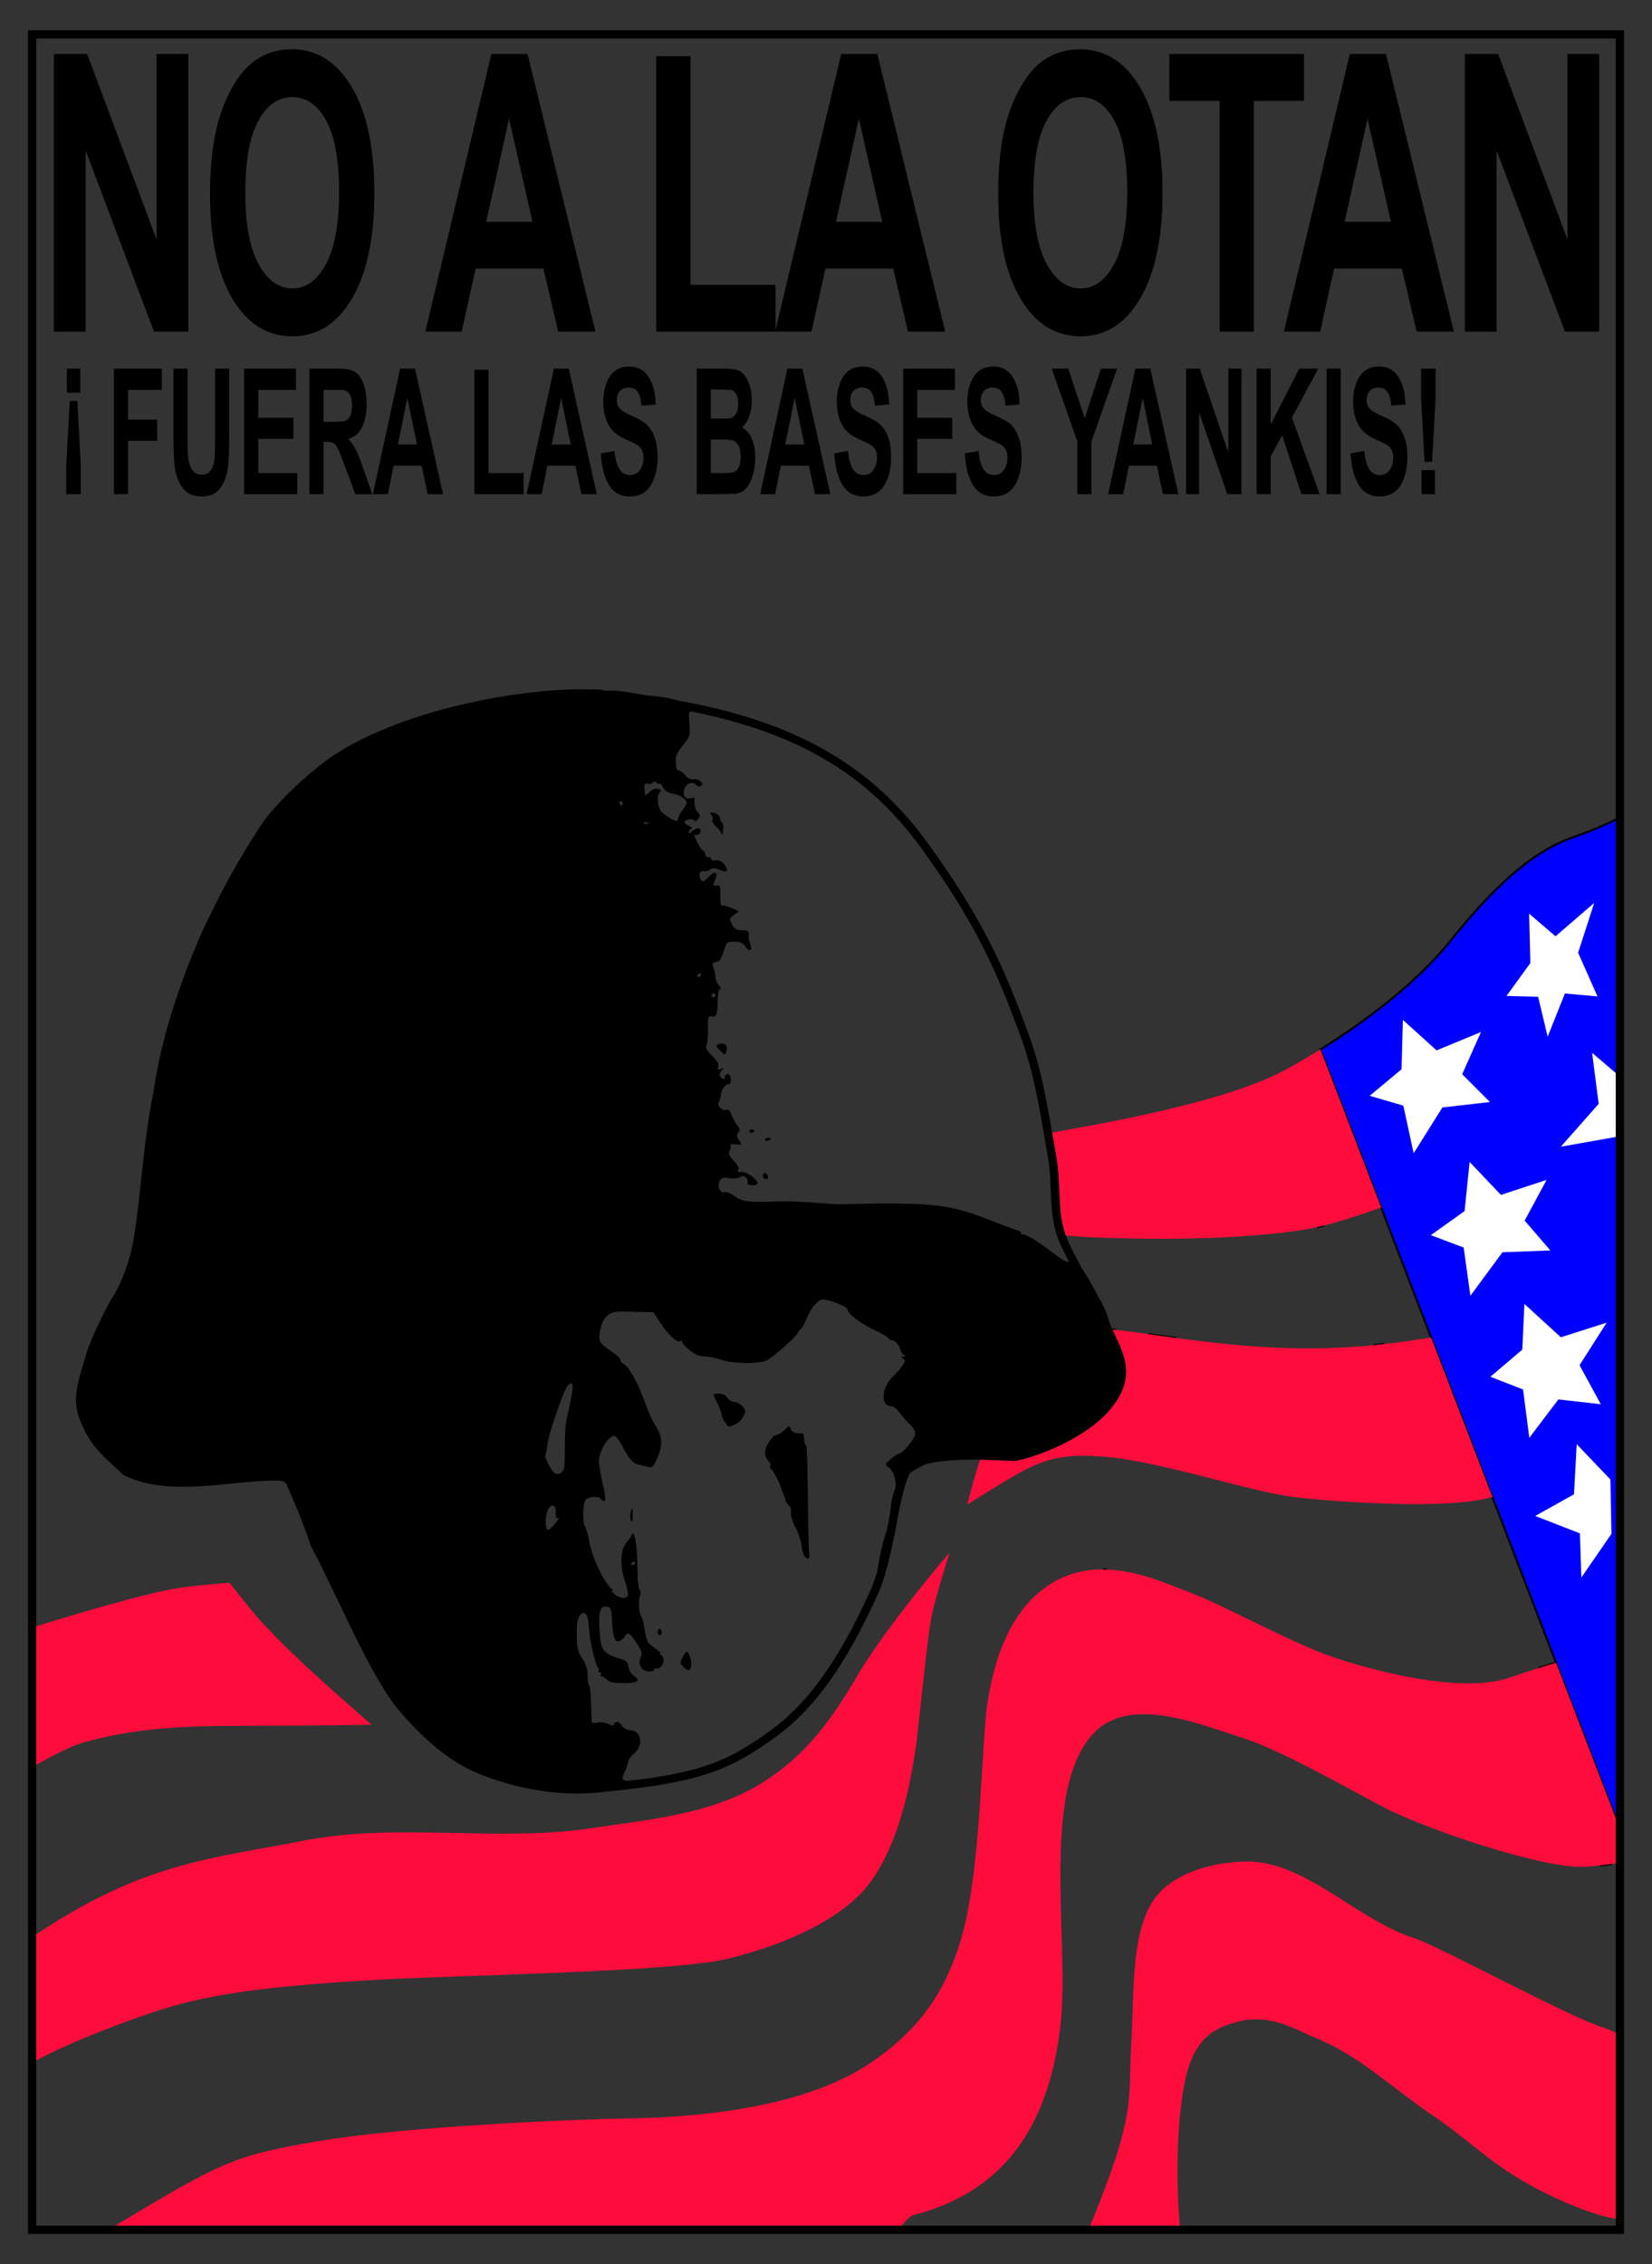
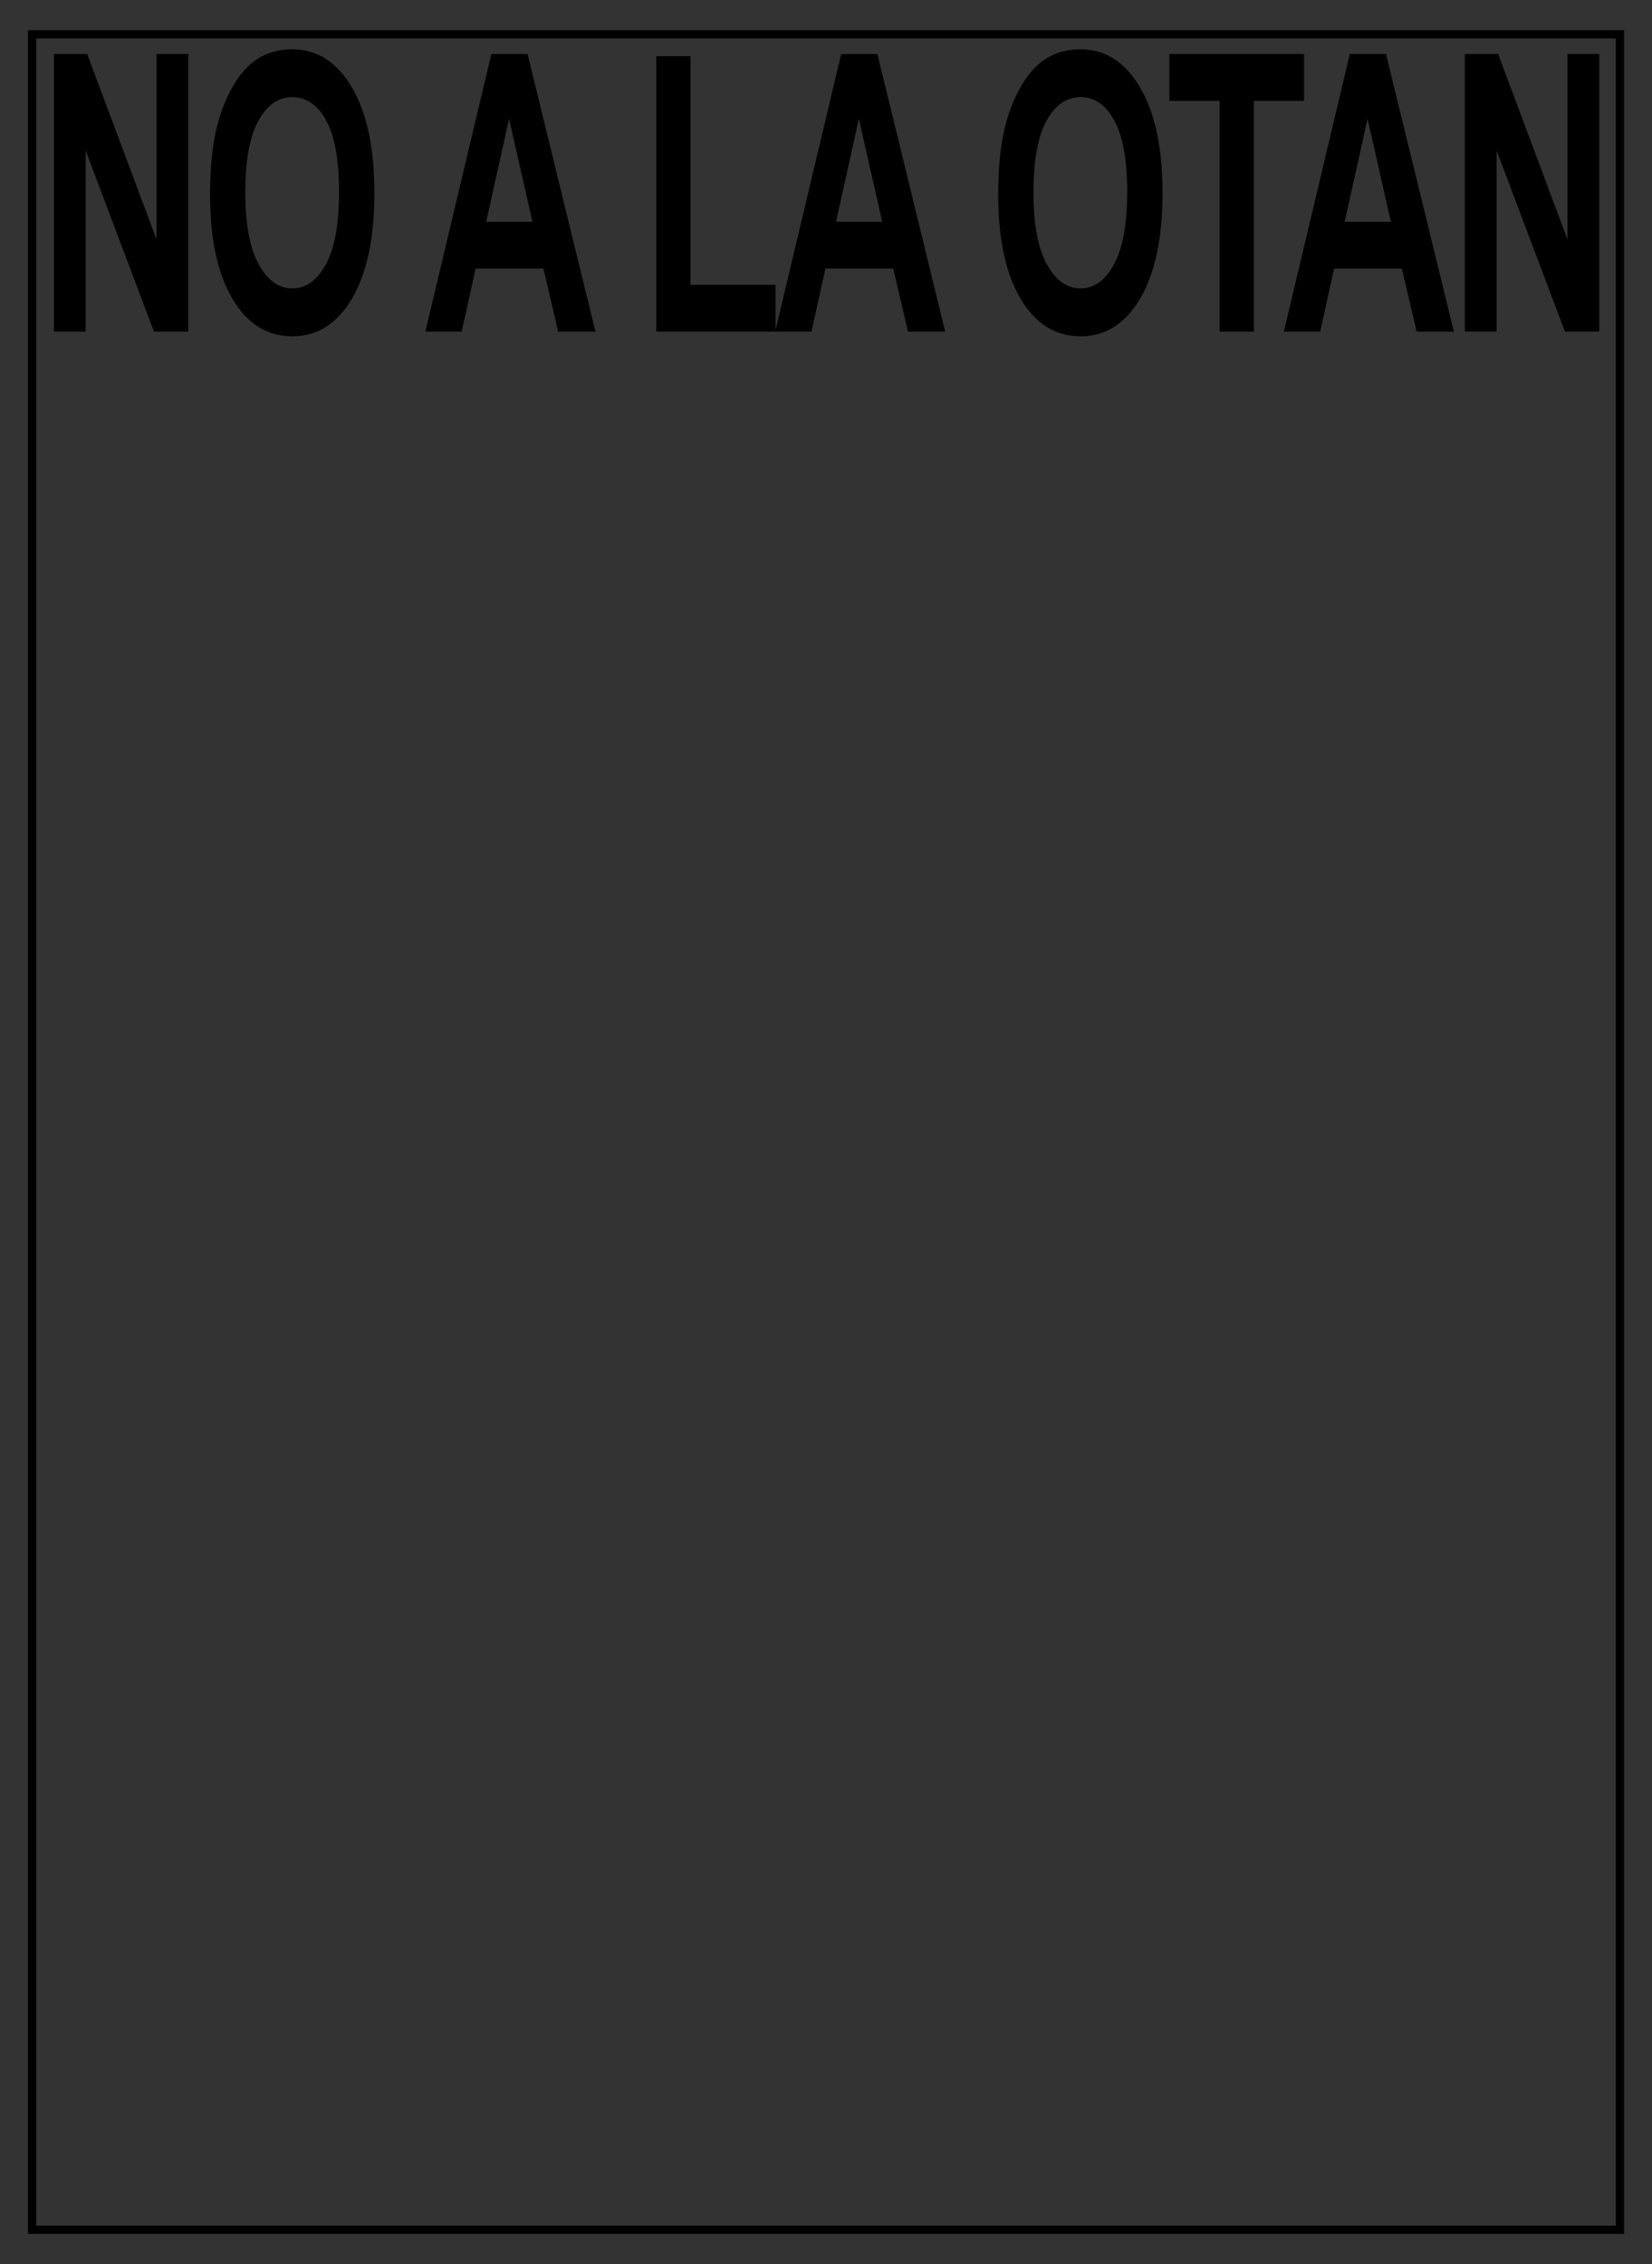
<svg xmlns="http://www.w3.org/2000/svg" xmlns:ns1="http://sodipodi.sourceforge.net/DTD/sodipodi-0.dtd" xmlns:ns2="http://www.inkscape.org/namespaces/inkscape" id="svg2" ns1:docname="no_a_la_otan.svg" viewBox="0 0 800.75 1097.1" version="1.1" ns2:version="0.48.4 r9939">
  <rect x="0" y="0" width="800.75" height="1097.1" fill="#333333" stroke="none" />
  <ns1:namedview id="namedview4" fit-margin-left="0" ns2:zoom="0.48218949" borderopacity="1" ns2:current-layer="svg2" ns2:cx="400.37422" ns2:cy="548.5342" ns2:window-maximized="1" showgrid="false" fit-margin-right="0" bordercolor="#666666" ns2:window-x="0" guidetolerance="10" objecttolerance="10" ns2:window-y="26" fit-margin-bottom="0" ns2:window-width="1280" ns2:pageopacity="0" ns2:pageshadow="2" pagecolor="#ffffff" gridtolerance="10" ns2:window-height="748" fit-margin-top="0" />
  <g id="g4069">
    <g id="g4063" transform="translate(-13.188 .312)">
-       <path id="path3969" style="fill:#000000" ns2:connector-curvature="0" d="m317.97 177.28c-2.605 0-4.838 0.714-6.688 2.125-1.834 1.411-3.232 3.476-4.219 6.188-0.971 2.684-1.469 5.557-1.469 8.656-0 4.814 1.044 8.902 3.125 12.25 1.48 2.38 4.05 4.399 7.719 6.031 2.851 1.273 4.699 2.158 5.5 2.656 1.171 0.747 1.975 1.633 2.438 2.656 0.478 0.996 0.719 2.217 0.719 3.656-0 2.241-0.562 4.187-1.688 5.875-1.11 1.66-2.765 2.5-4.969 2.5-2.081 0-3.736-0.931-4.969-2.812-1.218-1.881-2.037-4.832-2.438-8.844l-6.65 1.16c0.447 6.806 1.829 11.993 4.125 15.562 2.296 3.542 5.59 5.312 9.875 5.312 2.944-0 5.402-0.721 7.375-2.188 1.973-1.494 3.484-3.769 4.562-6.812s1.625-6.326 1.625-9.812c-0-3.846-0.466-7.055-1.375-9.656-0.894-2.628-2.147-4.693-3.75-6.188-1.588-1.522-4.046-2.995-7.375-4.406-3.329-1.411-5.418-2.762-6.281-4.062-0.678-1.024-1-2.249-1-3.688-0-1.577 0.338-2.841 1.062-3.781 1.125-1.466 2.699-2.187 4.688-2.188 1.927 0 3.357 0.679 4.312 2.062 0.971 1.356 1.613 3.592 1.906 6.719l6.844-0.531c-0.108-5.589-1.248-10.058-3.406-13.406-2.142-3.348-5.34-5.031-9.594-5.031zm113.19 0c-2.605 0-4.838 0.714-6.688 2.125-1.834 1.411-3.232 3.476-4.219 6.188-0.971 2.684-1.469 5.557-1.469 8.656 0 4.814 1.044 8.902 3.125 12.25 1.48 2.38 4.05 4.399 7.719 6.031 2.851 1.273 4.699 2.158 5.5 2.656 1.171 0.747 1.975 1.633 2.438 2.656 0.478 0.996 0.719 2.217 0.719 3.656-0 2.241-0.562 4.187-1.688 5.875-1.11 1.66-2.765 2.5-4.969 2.5-2.081 0-3.736-0.931-4.969-2.812-1.218-1.881-2.037-4.832-2.438-8.844l-6.656 1.156c0.447 6.806 1.829 11.993 4.125 15.562 2.296 3.542 5.59 5.312 9.875 5.312 2.944-0 5.402-0.721 7.375-2.188 1.973-1.494 3.484-3.769 4.562-6.812s1.625-6.326 1.625-9.812c-0-3.846-0.434-7.055-1.344-9.656-0.894-2.628-2.147-4.693-3.75-6.188-1.588-1.522-4.046-2.995-7.375-4.406-3.329-1.411-5.449-2.762-6.312-4.062-0.678-1.024-1-2.249-1-3.688 0-1.577 0.369-2.841 1.094-3.781 1.125-1.466 2.668-2.187 4.656-2.188 1.927 0 3.357 0.679 4.312 2.062 0.971 1.356 1.613 3.592 1.906 6.719l6.844-0.531c-0.108-5.589-1.248-10.058-3.406-13.406-2.142-3.348-5.34-5.031-9.594-5.031zm63.25 0c-2.605 0-4.807 0.714-6.656 2.125-1.834 1.411-3.264 3.476-4.25 6.188-0.971 2.684-1.438 5.557-1.438 8.656 0 4.814 1.044 8.902 3.125 12.25 1.48 2.38 4.05 4.399 7.719 6.031 2.851 1.273 4.667 2.158 5.469 2.656 1.171 0.747 1.975 1.633 2.438 2.656 0.478 0.996 0.719 2.217 0.719 3.656-0 2.241-0.562 4.187-1.688 5.875-1.11 1.66-2.765 2.5-4.969 2.5-2.081 0-3.736-0.931-4.969-2.812-1.218-1.881-2.006-4.832-2.406-8.844l-6.688 1.156c0.447 6.806 1.829 11.993 4.125 15.562 2.296 3.542 5.59 5.312 9.875 5.312 2.944-0 5.402-0.721 7.375-2.188 1.973-1.494 3.515-3.769 4.594-6.812 1.079-3.043 1.594-6.326 1.594-9.812-0-3.846-0.434-7.055-1.344-9.656-0.894-2.628-2.147-4.693-3.75-6.188-1.588-1.522-4.046-2.995-7.375-4.406-3.329-1.411-5.418-2.762-6.281-4.062-0.678-1.024-1.031-2.249-1.031-3.688-0-1.577 0.369-2.841 1.094-3.781 1.125-1.466 2.668-2.187 4.656-2.188 1.927 0 3.388 0.679 4.344 2.062 0.971 1.356 1.582 3.592 1.875 6.719l6.844-0.531c-0.1-5.6-1.24-10.07-3.4-13.42-2.142-3.348-5.34-5.031-9.594-5.031zm187 0c-2.605 0-4.838 0.714-6.688 2.125-1.834 1.411-3.232 3.476-4.219 6.188-0.971 2.684-1.469 5.557-1.469 8.656 0 4.814 1.044 8.902 3.125 12.25 1.48 2.38 4.05 4.399 7.719 6.031 2.851 1.273 4.699 2.158 5.5 2.656 1.171 0.747 1.975 1.633 2.438 2.656 0.478 0.996 0.719 2.217 0.719 3.656-0 2.241-0.562 4.187-1.688 5.875-1.11 1.66-2.765 2.5-4.969 2.5-2.081 0-3.736-0.931-4.969-2.812-1.218-1.881-2.037-4.832-2.438-8.844l-6.656 1.156c0.447 6.806 1.829 11.993 4.125 15.562 2.296 3.542 5.59 5.312 9.875 5.312 2.944-0 5.402-0.721 7.375-2.188 1.973-1.494 3.484-3.769 4.562-6.812s1.625-6.326 1.625-9.812c-0-3.846-0.466-7.055-1.375-9.656-0.894-2.628-2.116-4.693-3.719-6.188-1.588-1.522-4.046-2.995-7.375-4.406-3.329-1.411-5.449-2.762-6.312-4.062-0.678-1.024-1-2.249-1-3.688-0-1.577 0.369-2.841 1.094-3.781 1.125-1.466 2.668-2.187 4.656-2.188 1.927 0 3.357 0.679 4.312 2.062 0.971 1.356 1.613 3.592 1.906 6.719l6.844-0.531c-0.1-5.6-1.24-10.07-3.4-13.42-2.142-3.348-5.34-5.031-9.594-5.031zm-635.81 1.031v11.688h6.5v-11.688h-6.5zm22.812 0v60.844h6.844v-25.844h14.125v-10.281h-14.125v-14.406h16.375v-10.312h-23.219zm28.844 0v32.469c0 6.806 0.209 11.951 0.656 15.438 0.308 2.352 0.966 4.592 1.938 6.75 0.971 2.131 2.273 3.894 3.938 5.25 1.68 1.328 4.138 2 7.375 2 2.682 0 4.867-0.626 6.531-1.844 1.665-1.245 2.982-2.894 3.969-4.969 1.002-2.075 1.693-4.64 2.062-7.656 0.37-3.016 0.562-8.164 0.562-15.469v-31.969h-6.844v33.656c-0 4.814-0.112 8.269-0.312 10.344-0.2 2.075-0.795 3.842-1.781 5.281-0.986 1.411-2.433 2.125-4.375 2.125-1.911 0-3.421-0.756-4.531-2.25-1.094-1.522-1.801-3.541-2.094-6.031-0.17-1.549-0.25-4.927-0.25-10.156v-32.969h-6.844zm34.25 0v60.844h25.781v-10.25h-18.938v-16.562h17.031v-10.25h-17.031v-13.469h18.312v-10.312h-25.156zm31.656 0v60.844h6.844v-25.375h1.406c1.572 0 2.713 0.217 3.438 0.688 0.724 0.443 1.415 1.286 2.062 2.531 0.647 1.217 1.837 4.206 3.594 8.938l4.938 13.219h8.188l-4.125-11.844c-1.634-4.731-2.935-8.052-3.906-9.906-0.956-1.854-2.177-3.544-3.656-5.094 2.975-0.775 5.224-2.633 6.719-5.594 1.495-2.988 2.219-6.778 2.219-11.344-0-3.597-0.482-6.799-1.469-9.594-0.986-2.794-2.32-4.702-3.969-5.781-1.634-1.107-4.253-1.687-7.875-1.688h-14.406zm43.969 0-13.219 60.844h7.281l2.781-13.812h13.562l2.938 13.812h7.469l-13.594-60.844h-7.219zm74.531 0-13.219 60.844h7.281l2.781-13.812h13.562l2.938 13.812h7.469l-13.594-60.844h-7.219zm69.25 0v60.844h11.531c4.362-0.055 7.109-0.185 8.25-0.406 1.819-0.36 3.329-1.326 4.562-2.875 1.248-1.577 2.228-3.649 2.938-6.25 0.724-2.628 1.094-5.327 1.094-8.094-0-3.514-0.547-6.587-1.656-9.188-1.11-2.601-2.716-4.421-4.781-5.5 1.464-1.19 2.621-2.995 3.469-5.375 0.863-2.379 1.312-4.994 1.312-7.844-0-2.628-0.338-4.991-1.031-7.094-0.694-2.13-1.577-3.821-2.625-5.094-1.033-1.273-2.206-2.113-3.531-2.5-1.31-0.415-3.318-0.625-6-0.625h-13.531zm43.938 0-13.188 60.844h7.25l2.781-13.812h13.562l2.969 13.812h7.438l-13.562-60.844h-7.25zm56.094 0v60.844h25.781v-10.25h-18.938v-16.562h17v-10.25h-17v-13.469h18.281v-10.312h-25.125zm72.031 0 12.406 35.25v25.594h6.844v-25.5l12.438-35.344h-7.875l-7.812 24.094-7.99-24.09h-8.031zm40.562 0-13.219 60.844h7.281l2.781-13.812h13.562l2.938 13.812h7.469l-13.594-60.844h-7.219zm24.531 0v60.844h6.344v-39.656l13.656 39.656h6.875v-60.844h-6.344v40.656l-13.875-40.656h-6.656zm34.219 0v60.844h6.844v-18.375l5.562-10.156 9.312 28.531h8.844l-13.438-37.125 12.75-23.719h-9.188l-13.844 27.031v-27.031h-6.844zm33.938 0v60.844h6.844v-60.844h-6.844zm45.781 0v14.281l1.688 30.875h3.656l1.688-30.875v-14.281h-7.031zm-458.88 0.5v60.344h23.875v-10.25h-17.031v-50.094h-6.844zm114.62 9.625h3.906c3.221 0 5.197 0.081 5.875 0.219 1.141 0.249 1.992 0.967 2.562 2.156 0.586 1.162 0.875 2.681 0.875 4.562-0 1.964-0.353 3.564-1.031 4.781-0.663 1.19-1.579 1.907-2.75 2.156-0.647 0.138-2.302 0.219-4.969 0.219h-4.469v-14.094zm-187.75 0.18h5.344c2.774 0 4.445 0.049 5 0.188 1.11 0.332 1.961 1.134 2.562 2.406 0.617 1.245 0.937 2.89 0.938 4.938-0 1.826-0.256 3.376-0.719 4.594-0.462 1.217-1.089 2.064-1.906 2.562-0.817 0.498-2.873 0.75-6.156 0.75h-5.062v-15.438zm40.656 3.906 4.656 22.562h-9.25l4.594-22.562zm74.531 0 4.656 22.562h-9.219l4.562-22.562zm113.19 0 4.688 22.562h-9.25l4.562-22.562zm168.69 0 4.656 22.562h-9.219l4.562-22.562zm-520.07 1.47l-1.688 30.906v14.25h7.031v-14.25l-1.656-30.91h-3.688zm310.75 18.656h5.5c3.113 0 5.138 0.294 6.062 0.875 0.94 0.581 1.663 1.508 2.156 2.781 0.493 1.273 0.75 2.799 0.75 4.625-0 2.158-0.321 3.887-0.969 5.188-0.632 1.273-1.452 2.074-2.469 2.406-0.663 0.249-2.253 0.375-4.719 0.375h-6.312v-16.25zm344.5 14.844v11.656h6.5v-11.656h-6.5z" />
      <path id="path4035" style="fill:#000000" ns2:connector-curvature="0" d="m154.72 23.562c-6.686 0-12.571 1.765-17.688 5.312-3.847 2.631-7.407 6.649-10.656 12.094-3.212 5.444-5.758 11.617-7.625 18.469-2.502 9.298-3.75 20.797-3.75 34.5-0 21.411 3.604 38.234 10.812 50.469 7.208 12.173 16.912 18.25 29.125 18.25 12.064 0 21.698-6.109 28.906-18.344 7.208-12.296 10.812-29.315 10.812-51.031 0-21.9-3.63-38.985-10.91-51.281-7.25-12.296-16.93-18.437-29.03-18.438zm382.03 0c-6.686 0-12.571 1.765-17.688 5.312-3.847 2.631-7.407 6.649-10.656 12.094-3.212 5.444-5.758 11.617-7.625 18.469-2.502 9.298-3.75 20.797-3.75 34.5-0 21.411 3.604 38.234 10.812 50.469 7.208 12.173 16.912 18.25 29.125 18.25 12.064 0 21.698-6.109 28.906-18.344 7.208-12.296 10.812-29.315 10.812-51.031 0-21.9-3.63-38.985-10.91-51.281-7.24-12.296-16.93-18.437-29.03-18.438zm-497.44 2.281v134.53h15.406v-87.75l33.094 87.75h16.656v-134.53h-15.406v89.844l-33.625-89.844h-16.125zm212.06 0-32 134.53h17.594l6.781-30.562h32.844l7.156 30.562h18.062l-32.906-134.53h-17.531zm169.56 0-31.844 133.88v-22.031h-41.219v-110.75h-16.594v133.44h57.812 17.438l6.781-30.562h32.844l7.156 30.562h18.031l-32.875-134.53h-17.531zm159.06 0v22.75h24.375v111.78h16.594v-111.78h24.312v-22.75h-65.281zm87.469 0l-31.96 134.54h17.594l6.75-30.562h32.844l7.188 30.562h18.031l-32.91-134.54h-17.531zm55.75 0v134.53h15.406v-87.75l33.125 87.75h16.625v-134.53h-15.406v89.844l-33.594-89.844h-16.156zm-568.33 20.907c6.835 0 12.329 3.821 16.438 11.406 4.146 7.585 6.219 19.085 6.219 34.5-0 15.599-2.148 27.295-6.406 35.125-4.221 7.769-9.639 11.656-16.25 11.656-6.611 0-12.049-3.92-16.344-11.75-4.295-7.891-6.438-19.455-6.438-34.688-0-15.477 2.098-27.041 6.281-34.688 4.183-7.708 9.665-11.562 16.5-11.562zm382.06 0c6.835 0 12.298 3.821 16.406 11.406 4.146 7.585 6.219 19.085 6.219 34.5-0 15.599-2.148 27.295-6.406 35.125-4.221 7.769-9.608 11.656-16.219 11.656-6.611 0-12.08-3.92-16.375-11.75-4.295-7.891-6.438-19.455-6.438-34.688-0-15.477 2.098-27.041 6.281-34.688 4.183-7.708 9.696-11.562 16.531-11.562zm-277 10.469 11.344 49.938h-22.438l11.094-49.938zm169.56 0 11.312 49.938h-22.406l11.1-49.941zm246.56 0 11.312 49.938h-22.406l11.094-49.938z" />
    </g>
-     <path id="path3018" d="m785.19 396c-3.885 2.151-10.971 5.604-22.906 9.781-20.234 7.082-38.953 24.77-59.188 50.062-15.995 19.994-40.499 38.691-63.062 52.656l11.031 28.656 18.438 47.969 24.188 63 29.719 77.312 30.812 80.219 28.438 73.938 2.531 6.594v-490.19zm-143.35 197.81c-1.224 0.311-2.417 0.619-3.562 0.875 1.146-0.256 2.338-0.564 3.562-0.875zm-107.68 50.19c0.647 0.013 1.294 0.029 1.969 0.062-0.675-0.033-1.322-0.05-1.969-0.062zm-4.281 0.062c-0.457 0.029-0.896 0.082-1.344 0.125 0.518-0.05 1.031-0.094 1.562-0.125-0.072 0.004-0.147-0.005-0.219 0zm8.625 0.156c0.794 0.061 1.628 0.137 2.469 0.219-0.836-0.082-1.678-0.159-2.469-0.219zm-13.438 0.469c-0.347 0.067-0.686 0.142-1.031 0.219 0.342-0.076 0.688-0.153 1.031-0.219zm-2.562 0.594c-0.496 0.134-1.003 0.28-1.5 0.438 0.495-0.157 1.006-0.304 1.5-0.438zm34.156 1.188c4.082 0.582 8.356 1.182 13.5 1.875-5.063-0.682-9.466-1.299-13.5-1.875zm-43.688 2.719c-0.821 0.439-1.636 0.902-2.5 1.406 0.858-0.5 1.685-0.97 2.5-1.406zm158 2.062c-1.712 0.192-3.413 0.363-5.125 0.531 1.711-0.168 3.414-0.339 5.125-0.531zm-136.47 109.22c0.713 0.002 1.416 0.034 2.125 0.062-0.711-0.029-1.41-0.06-2.125-0.062zm219.38 45.28c-2.462 0.747-5.263 1.613-8.25 2.562 2.961-0.941 5.802-1.82 8.25-2.562zm27.438 97.469c-1.826 0.249-3.762 0.466-5.812 0.688 2.055-0.22 3.979-0.441 5.812-0.688z" style="stroke:#000000;stroke-width:1px;fill:#0000ff" ns2:connector-curvature="0" />
-     <path id="path3805" d="m640.03 508.5c-5.98 3.701-11.833 7.095-17.344 10.062-25.524 13.744-73.754 23.407-112.72 30.219 0.675 3.929 1.339 7.851 2.031 11.75 2.336 13.156 0.397 26.938 4.594 38.125 3.994 0.374 8.037 0.675 12 0.844 23.775 1.012 70.961 1.927 105.72-4.031 9.771-1.675 25.06-6.748 35.188-10.344l-29.47-76.62zm-130.06 78.438v0.438h0.031c-0.016-0.146-0.016-0.292-0.031-0.438zm29.28 57.34c4.191 9.422 9.868 18.381 4.219 30.469-10.54 22.551-48.367 33.345-52.188 33.156-3.932-0.194-9.805-0.536-16.219-0.625-4.02 12.31-6.15 21.72-6.15 21.72 30.351-18.717 37.428-25.273 65.25-23.25 27.822 2.023 71.811 17.189 93.562 19.719 21.752 2.529 69.311 5.553 91.062 1 1.508-0.316 3.075-0.686 4.625-1.031l-29.72-77.32c-33.554 5.395-62.013 7.335-105.41 2.469-24.174-2.711-38.512-5.436-49.031-6.312zm-78.969 108s-30.836 35.906-45 60.188c-14.164 24.281-27.055 39.973-47.062 52.125-23.978 14.564-53.695 17.076-81.438 21.25-46.067 6.93-93.903-2.864-139.62 6.062-45.729 8.927-78.233 10.616-131.59 46.75v25.281l0.094 5.344s-0.057 4.95-0.094 10.594v11.281c0.058 5.413 0.214 9.449 0.594 8.5 1.012-2.529 42.49-20.756 70.312-28.344 27.822-7.588 63.721-10.102 98.625-12.125 34.904-2.023 141.16-3.549 167.97-10.125s56.66-19.215 69.812-38.438 17.689-44.018 20.219-58.688c2.529-14.67 6.059-59.703 9.094-71.844s8.094-27.812 8.094-27.812zm74.219 8.188c-0.557-0.002-1.129 0.016-1.688 0.031-6.995 0.188-14.077 1.738-20.906 5.438-24.281 13.152-30.877 43.494-33.406 60.188-2.529 16.693-3.031 75.375-11.125 107.75s-23.461 50.814-45.531 65.781c-32.938 22.338-85.992 26.307-116.34 26.812-30.351 0.506-110.27 4.043-151.75 11.125-41.48 7.082-46.529 10.125-100.66 42.5l29.438 0.313h352.94c1.745-2.375 4.183-5.278 6.625-6.906 47.241-11.906 66.375-46.509 71.812-91.062 5.198-42.594-11.597-122.02 20.25-146.19 18.5-12.813 48.059-0.508 67.281 5.562 19.223 6.07 49.047 23.283 69.281 33.906s78.428 30.33 98.156 28.812c6.306-0.485 11.728-1.189 16.312-1.906v-16.438l-30.969-80.531c-6.029 1.825-13.679 4.245-22.781 7.344-23.775 8.094-68.283-4.049-87-10.625s-53.123-25.316-66.781-30.375c-9.51-3.5-25.89-11.45-43.16-11.51zm-423.25 6.469s-18.651 1.313-27.812 3.062c-22.504 4.298-66.281 18.188-66.281 18.188l-1 67.781s15.643-9.194 24.281-11.625c25.451-7.164 48.555-8.094 78.906-8.094s60.719-0.5 60.719-0.5c-21.752-19.223-35.851-31.268-52.125-48.562-5.994-6.37-16.688-20.25-16.688-20.25zm493.47 135.09c-13.54 0.04-32.127 3.774-42.75 15.156-14.164 15.176-12.139 47.059-13.656 74.375-1.516 27.285 2.493 32.874-20.688 88.844h44.406c-0.341-3.427-2.769-29.596 0.062-56.969 3.035-29.34 10.119-38.979 26.812-43.531 16.693-4.553 27.417 2.875 39.969 8.094 20.765 8.634 37.44 24.923 56.125 37.438 19.587 13.119 29.348 25.81 58.688 39.469 15.545 7.236 25.522 9.763 31.5 10.562v-89.281c-2.097-1.386-4.78-2.675-8.219-3.75-16.187-5.059-76.904-37.941-90.562-43-28.187-8.613-53.395-37.489-81.688-37.406z" style="fill:#fe0c3c" ns2:connector-curvature="0" />
-     <path id="path3875" d="m282.78 334c-1.763 0.001-3.691 0.001-5.719 0.031-35.134 1.225-84.582 11.752-115.41 32-12.18 8.162-28.691 24.026-35.25 33.906-12.147 18.666-19.585 32.905-28.375 51.375-11.102 25.344-20.017 52.014-23.656 78-5.016 23.814-6.09 51.019-9.594 71-1.597 10.244-6.35 22.898-11.031 29.531-4.233 7.695-8.704 16.83-11.375 24.469-3.897 13.457-8.339 23.214-3.25 34.656 4.792 12.106 11.744 17.408 20.938 25.875 19.816 9.742 45.602 4.059 65.062 2.906 11.217-0.653 11.896-0.586 13.781 1.438 4.229 9.606 8.495 19.863 11.812 30 12.983 24.191 28.893 63.575 42.906 79.875 10.729 12.462 23.472 24.449 38.75 30.531 19.015 7.57 40.446 11.308 61.094 8.594 0.119-0.012 0.225-0.019 0.344-0.031 44.065-4.427 59.238-9.716 82.469-26.719 23.051-16.871 37.636-43.558 49.281-69.094 3.267-7.163 5.878-18.125 7.75-27.406 0.031-0.155 0.063-0.283 0.094-0.438 0.167-0.68 0.296-1.194 0.469-1.906 0.294-1.834 0.591-3.63 0.906-5.375 2.208-12.217 4.855-21.886 6.562-23.594 0.74-0.74 3.986-2.58 7.188-4.094 12.974-3.434 33.334-2.09 42.75-1.625 3.821 0.188 41.648-10.605 52.188-33.156 6.907-14.778-3.12-24.893-6.656-36.875-0.642-2.176-1.188-3.649-2.625-6.281-0.066-0.12-0.211-0.371-0.281-0.5l0.062-0.031s-0.529-0.876-0.719-1.188c-1.504-2.756-3.498-6.41-5.094-9.312-1.255-2.11-2.47-4.02-3.625-5.75-2.778-5.051-5.563-10.438-7.438-14.812-4.89-11.41-2.665-25.79-5.094-39.469-3.514-19.791-6.314-40.132-13.375-59.312-11.9-32.325-21.567-54.688-48.25-91.812-26.775-37.252-62.878-59.456-121.81-69.969-0.032-0.006-0.061-0.025-0.094-0.031-1.795-0.484-3.597-0.991-5.188-1.281-3.082-0.562-7.644-1.017-8.469-1.031s-4.425-0.596-8-1.312c-3.575-0.716-8.412-1.218-10.75-1.125-2.338 0.093-4.251-0.069-4.25-0.344 0.001-0.207-3.742-0.316-9.031-0.312zm51.875 10.812c0.148-0.03 0.325-0.025 0.531 0 0.346 0.043 1.504 0.281 2.75 0.5 0.042 0.009 0.083 0.022 0.125 0.031 52.175 11.033 84.408 32.104 109.06 66.406 26.507 36.879 35.885 58.645 47.75 90.875 6.862 18.64 9.655 38.735 13.188 58.625 2.26 12.729-0.173 27.44 5.344 40.312 1.286 3.001 2.963 6.395 4.75 9.812-0.721 0.603-3.322-0.856-7.906-4.406-7.023-5.438-13.317-9.251-14.688-8.875-0.412 0.113-0.75-0.231-0.75-0.781s-0.617-1-1.375-1c-30.469-10.975-28.657-14.472-86.125-12.75-0.55 0.026-6.175-0.344-12.5-0.812-6.325-0.468-13.975-0.745-17-0.625-14.656 0.581-18.15 0.182-21.625-2.469-1.841-1.404-4.021-2.316-4.844-2-2.191 0.841-3.881-2.794-2.5-5.375 0.886-1.655 1.69-1.916 4.406-1.406 1.837 0.345 4.244 0.151 5.344-0.438 1.523-0.815 2.28-0.749 3.188 0.344 0.655 0.789 0.917 1.926 0.562 2.5-0.666 1.077 3.649 1.508 4.688 0.469 1.277-1.277-4.342-5.781-7.219-5.781-2.081 0-2.686-0.336-2.031-1.125 0.618-0.745-0.081-2.192-2.062-4.312-2.393-2.56-2.774-3.558-1.969-5.062 0.553-1.034 0.674-2.239 0.281-2.656-0.393-0.417 0.743-0.563 2.531-0.312 3.225 0.451 3.243 0.437 1.688-1.938-1.239-1.89-1.327-2.697-0.375-3.844 0.955-1.151 0.882-1.826-0.406-3.25-0.894-0.988-2.133-3.23-2.75-5-0.857-2.457-1.571-3.1-2.969-2.656-1.835 0.582-4.54-2.585-3.281-3.844 0.329-0.329 0.75-1.737 0.906-3.156 0.331-3.016 2.124-5.5 4-5.5 1.212 0 1.234-3.547 0.031-4.75-0.797-0.797-2.662 0.843-2.062 1.812 0.313 0.506-0.115 0.64-0.969 0.312-1.873-0.719-2.013-2.506-0.312-4.219 1.003-1.01 0.856-1.119-0.688-0.531-1.554 0.592-1.795 0.388-1.25-1.031 0.475-1.238-0.381-2.797-2.906-5.25-2.646-2.57-3.354-3.91-2.75-5.156 0.45-0.928 0.758-4.507 0.688-7.969-0.118-5.8 0.027-6.272 1.906-6 2.284 0.33 2.698-0.926 2.844-8.469 0.051-2.619 0.572-4.75 1.156-4.75 0.582 0 0.316-0.838-0.594-1.844-0.91-1.006-1.656-2.748-1.656-3.906 0-1.158-0.414-3.249-0.938-4.625-0.824-2.168-0.657-2.541 1.25-2.812 1.661-0.236 2.549-1.479 3.625-5.062 1.377-4.587 1.534-4.75 5.219-4.75 2.732 0 4.168 0.568 5.062 2 1.985 3.178 3.884 2.587 2.688-0.844-0.548-1.571-0.935-3.259-0.844-3.75 0.44-2.367-0.31-3.084-3.25-3-2.51 0.072-3.53-0.498-4.75-2.688-1.48-2.658-1.458-2.879 0.875-4.656l2.469-1.875-3.812-1.594c-2.092-0.874-4.168-1.357-4.594-1.094-0.426 0.263-0.697-1.871-0.625-4.75 0.112-4.471-0.131-5.22-1.625-4.969-2.031 0.341-2.064 0.186-0.781-3.188 1.395-3.669-0.404-4.127-3.438-0.875-2.181 2.338-2.741 2.547-3.562 1.281-1.437-2.213-0.644-4.544 1.406-4.188 0.983 0.171 2.345-0.186 3.062-0.781 0.908-0.754 2.129-0.774 4-0.062 3.776 1.436 4.598 1.291 3.844-0.719-0.959-2.557-3.525-4.26-5.531-3.656-0.963 0.29-1.75 0.056-1.75-0.531 0-0.587-0.675-1.062-1.5-1.062s-1.5-0.675-1.5-1.5-0.414-1.5-0.906-1.5c-0.493 0-1.782-1.822-2.875-4.031-1.717-3.471-1.755-3.981-0.375-3.75 0.878 0.147 1.74-0.506 1.938-1.469 0.453-2.204-2.086-2.32-4.219-0.188-0.864 0.864-1.562 1.119-1.562 0.562 0-0.557 0.512-1.321 1.156-1.719 0.776-0.48 0.439-0.999-1-1.531-1.194-0.442-2.156-1.215-2.156-1.719 0-1.368 3.902-2.127 4.656-0.906 0.412 0.667 1.119 0.4 1.938-0.719 1.073-1.468 1.043-2.019-0.156-3.219-1.282-1.282-1.952-4.206-1.531-6.625 0.079-0.454-0.714-0.579-1.75-0.25-2.897 0.919-4.492-1.606-3.031-4.812 1.246-2.734 3.702-3.392 5.594-1.5 0.612 0.612 1.625 0.792 2.25 0.406 1.83-1.131-1.004-3.764-3.531-3.281-1.405 0.269-2.843-0.395-4.062-1.875-1.038-1.259-2.438-2.318-3.125-2.344-1.214-0.045-1.736-2.516-1.375-6.438 0.097-1.056 1.698-3.788 3.562-6.062 3.015-3.68 3.344-4.694 3.031-9.094-0.358-5.043-0.662-6.73 0.375-6.938zm-17.5 33.938c0.335 0.013 0.747 0.208 1.25 0.625 0.776 0.644 1.415 0.792 1.438 0.312 0.022-0.48 0.688 0.313 1.469 1.75 0.98 1.803 2.518 2.79 4.969 3.188 3.494 0.567 6.531 2.632 6.531 4.469 0 0.515-0.841 2.03-1.875 3.344-1.034 1.314-2.046 3.168-2.25 4.125-0.343 1.609-0.586 1.626-3.344 0.188-1.641-0.856-3.778-2.426-4.75-3.469-2.002-2.149-2.397-8.479-0.594-9.594 0.811-0.501 0.575-0.95-0.75-1.438-1.301-0.479-2.674-0.041-4.188 1.344-1.238 1.132-2.304 1.89-2.375 1.656-0.071-0.233-0.22-1.673-0.312-3.188-0.133-2.18 0.206-2.649 1.562-2.219 0.942 0.299 2.005 0.068 2.375-0.531 0.24-0.388 0.508-0.576 0.844-0.562zm-16.41 9.56c0.582 0 1.062 0.45 1.062 1s-0.195 1-0.438 1-0.723-0.45-1.062-1-0.145-1 0.438-1zm43.75 5.375c-0.445 0.062-0.292 0.397 0.312 1.125 0.646 0.779 0.885 1.866 0.531 2.438-0.353 0.572 0.5 2.135 1.906 3.438 1.406 1.303 2.631 2.988 2.719 3.75 0.088 0.762 0.335-0.164 0.562-2.031s-0.024-3.667-0.562-4c-0.538-0.333-0.945-0.819-0.906-1.094 0.231-1.623-1.06-3.077-3.094-3.469-0.721-0.139-1.202-0.194-1.469-0.156zm-31.594 4.75c0.347-0.014 0.733 0.043 1.094 0.188 0.798 0.319 0.571 0.546-0.594 0.594-1.054 0.043-1.645-0.168-1.312-0.5 0.166-0.166 0.465-0.267 0.812-0.281zm26.281 73.219c0.359-0.06 0.625 0.157 0.625 0.594 0 0.582-0.45 1.062-1 1.062-1.281 0-1.281-0.708 0-1.5 0.138-0.085 0.255-0.136 0.375-0.156zm6.625 9.656c0.55 0 1 0.45 1 1s-0.45 1-1 1-1-0.45-1-1 0.45-1 1-1zm4.18 24.35c-0.526-0.019-1.131 0.075-1.75 0.312-1.32 0.507-1.202 0.957 0.688 2.969 2.46 2.619 2.768 2.585 3.344-0.406 0.325-1.688-0.703-2.817-2.281-2.875zm14.25 41.656c-0.858 0-1.283 0.472-0.938 1.031 0.345 0.559 1.05 0.754 1.562 0.438 1.387-0.857 1.131-1.469-0.625-1.469zm8.062 4c-0.825 0-1.5 0.436-1.5 0.969 0 0.533 0.675 0.723 1.5 0.406 1.921-0.737 1.921-1.375 0-1.375zm-1.594 17c-0.491 0-0.906 0.675-0.906 1.5s0.661 1.5 1.469 1.5c0.895 0 1.257-0.586 0.906-1.5-0.317-0.825-0.978-1.5-1.469-1.5zm28.156 61.344c2.957-0.025 11.938 3.515 11.938 4.844 0 1.993 6.082 6.676 12.75 9.812 3.987 1.875 7.25 3.782 7.25 4.219 0 0.436 0.617 0.781 1.375 0.781 1.635 0 3.93 2.571 4.25 4.75 0.125 0.852 0.838 1.916 1.562 2.375 1.043 0.661 1.001 0.851-0.188 0.875-1.275 0.026-1.302 0.173-0.094 0.938 1.212 0.767 1.185 1.264-0.219 3.406-0.905 1.381-3.019 3.818-4.719 5.406-5.498 5.138-6.085 14.25-0.906 14.25 1.007 0 2.668 1.167 3.656 2.594 0.988 1.426 3.299 4.106 5.156 5.938 2.58 2.544 3.243 3.879 2.781 5.656-0.638 2.456-6.142 8.812-7.625 8.812-0.48 0-2.284 1.181-4 2.625-3.05 2.567-3.085 2.659-1.125 4.031 2.525 1.769 4.264 7.779 3.094 10.688-1.219 3.031-1.869 6.033-2.219 10.562-0.015 0.095-0.015 0.059-0.031 0.156-0.386 2.342-0.976 5.486-1.625 8.875-2.092 5.925-3.766 13.803-4.594 19.781-0.003 0.022 0.003 0.04 0 0.062-1.061 3.635-2.219 6.958-3.406 9.562-11.556 25.34-25.959 51.408-48.031 67.562-19.819 14.505-32.837 20.046-64.406 24.125-0.627 0.072-1.171 0.104-1.844 0.188-3.573 0.365-7.268 1.173-5.281-2.875 1.038-2.114 1.952-4.713 2.031-5.781 0.08-1.068 1.392-2.949 2.906-4.156 4.95-3.947 3.535-11.406-2.156-11.406-1.285 0-2.876-0.9-3.562-2-1.377-2.204-3.406-2.624-4-0.844-0.281 0.842-0.977 0.791-2.688-0.125-1.278-0.684-3.636-0.973-5.219-0.656-2.272 0.454-2.874 0.206-2.906-1.156-0.288-12.016-0.594-16.188-1.219-16.812-0.409-0.409-0.75-2.672-0.75-5.031 0-2.926-0.795-5.456-2.5-7.969-1.772-2.612-2.549-5.158-2.656-8.781-0.234-7.932 0.183-11.013 1.719-12.594 2.135-2.196 3.7 0.028 4.031 5.688 0.365 6.245 2.952 18.048 4.312 19.688 0.587 0.707 0.768 1.576 0.406 1.938-0.362 0.362-0.08 0.656 0.594 0.656s0.934 0.45 0.594 1-0.168 1 0.375 1c0.543 0 1.736 0.767 2.656 1.688 1.25 1.25 3.347 1.626 8.312 1.562 6.946-0.089 8.117-1.194 4.156-3.969-1.027-0.719-2.014-2.535-2.188-4.031-0.235-2.03-1.074-2.951-3.312-3.625-9.383-2.825-10.139-3.907-10.781-15.25-0.442-7.803 0.531-10.613 3.531-10.188 1.957 0.278 2.282 0.975 2.5 5.312 0.435 8.657 1.199 11.5 3.062 11.5 0.943 0 2.29-0.926 3-2.062 1.688-2.703 2.486-2.325 6.031 2.969 2.479 3.701 2.799 4.822 1.906 6.781-1.587 3.483 0.604 7.038 4.25 6.906 1.547-0.056 2.589-0.457 2.312-0.906-0.276-0.449 0.29-0.674 1.281-0.5 2.484 0.437 4.512-4.867 2.375-6.219-0.805-0.509-1.08-0.961-0.594-0.969 0.487-0.008-0.413-0.962-2-2.156s-3.286-2.54-3.781-2.969c-0.496-0.429-1.282-2.923-1.75-5.562-1.018-5.74-1.219-6.513-2.031-7.812-0.963-1.541-1.183-7.779-0.344-9.75 0.413-0.97 0.29-2.343-0.281-3.031s-1.019-5.051-1-9.719c0.044-11.157-1.528-20.094-2.875-16.344-0.229 0.637-1.258 2.132-2.281 3.312-3.092 3.565-3.496 10.682-1.031 18.312 1.181 3.655 1.881 7.121 1.531 7.688-1.032 1.669-4.12 1.199-6.656-1.031-1.298-1.142-1.7-1.796-0.875-1.438 0.825 0.359 0.538-0.224-0.656-1.281-3.557-3.15-9.04-14.729-10.375-21.969-0.686-3.718-1.657-7.299-2.188-7.969-1.348-1.703-1.145-11.156 0.281-12.875 1.349-1.626 6.512-1.903 7.438-0.406 0.34 0.55 1.037 1 1.562 1 0.805 0 0.605-3.034-0.5-7.5-0.756-3.056-1.744-8.38-2.031-11-0.535-4.878 4.965-14.018 7.781-12.938 0.691 0.265 2.13 2.17 3.188 4.219 3.439 6.665 5.396 8.946 8.219 9.562 1.526 0.333 3.723 0.889 4.875 1.219 1.774 0.508 2.43-0.208 4.344-4.656 2.655-6.172 2.333-10.399-1.25-15.812-1.319-1.993-3.612-7.144-5.094-11.438-2.934-8.501-7.789-17.135-10.125-18.031-0.811-0.311-1.465-1.139-1.469-1.844-0.004-0.705-1.676-2.406-3.719-3.781-6.77-4.556-7.174-5.238-6.188-10.656 0.582-3.198 1.763-5.623 3.438-7.094 2.323-2.04 3.407-2.182 12.5-1.938l9.969 0.25 3.344 5.219c3.718 5.771 8.067 9.701 9.656 8.719 0.569-0.352 0.932-0.217 0.781 0.312-0.151 0.529 1.456 2.351 3.594 4.062 2.721 2.178 4.971 3.115 7.5 3.125 1.987 0.008 5.65 0.755 8.125 1.625 5.25 1.846 17.187 2.066 21.469 0.406 2.809-1.088 14.551-11.381 15.438-13.531 0.227-0.55 0.943-1.45 1.594-2 0.651-0.55 1.789-2.575 2.531-4.5 1.925-4.995 5.066-8.975 7.531-9.594 0.139-0.035 0.303-0.061 0.5-0.062zm-121.85 40.65c1.165 0 0.61 4.332-2.125 16.219-0.598 2.6-1.094 7.775-1.094 11.5-0 12.549-0.076 13.667-1.156 14.969-1.363 1.642-3.306 1.677-4.594 0.062-1.682-2.108-4.192-7.464-3.719-7.938 0.246-0.246 0.699-2.417 1-4.812 0.53-4.215 1.947-8.891 6.5-21.5 2.297-6.361 3.582-8.5 5.188-8.5zm71.531 5c-1.518 0-2.75 0.141-2.75 0.312s0.9 2.161 2 4.438 2 4.74 2 5.469c0 0.729 0.706 2.34 1.562 3.562 1.8 2.569 1.546 2.492 4.812 1.25 1.385-0.526 3.198-2.264 4.031-3.875 1.388-2.683 1.368-3.094-0.312-5.031-1.009-1.163-2.769-2.125-3.938-2.125s-2.688-0.9-3.375-2c-0.759-1.215-2.355-2-4.031-2zm33.906 15.812c-0.397 0.066-1.012 0.637-2.156 1.781-1.328 1.328-3.111 2.406-3.969 2.406-1.903 0-5.526 5.691-5.531 8.688-0.002 1.198 0.702 2.859 1.562 3.719 0.86 0.86 1.319 2.015 1 2.531-0.319 0.516-0.138 1.195 0.406 1.531 0.837 0.518 4.309 6.977 4.594 8.531 0.05 0.275 0.64 1.764 1.281 3.312 0.641 1.548 1.156 3.178 1.156 3.625 0 0.447 0.676 1.379 1.5 2.062 0.83 0.688 1.324 2.262 1.094 3.531-0.229 1.26 0.707 4.427 2.094 7.031 1.386 2.604 2.742 6.564 3 8.812 0.258 2.248 0.922 4.679 1.5 5.375 1.85 2.229 2.609 1.35 2.188-2.5-0.226-2.062-0.493-14.438-0.594-27.5s-0.462-23.75-0.812-23.75-0.721-0.675-0.812-1.5-0.221-2.143-0.312-2.938c-0.092-0.794-0.429-1.41-0.75-1.375-2.902 0.313-5.057-0.5-5.562-2.094-0.288-0.907-0.478-1.347-0.875-1.281zm-114.56 38.406c1.031-0.014 1.663 1.357 1.5 3.719-0.112 1.617 0.152 2.71 0.594 2.438 1.486-0.918 0.822 0.598-1.375 3.125-1.199 1.379-2.549 2.5-3 2.5-1.778 0-1.241-8.92 0.656-10.875 0.591-0.609 1.156-0.9 1.625-0.906zm38.562 1.344c-0.119-0.007-0.315 0.486-0.594 1.438-0.403 1.375-0.523 3.062-0.281 3.75 0.796 2.265 1.226 1.308 1.125-2.5-0.049-1.835-0.097-2.678-0.25-2.688zm0.719 25.781c0.359-0.06 0.625 0.157 0.625 0.594 0 0.582-0.45 1.062-1 1.062-1.281 0-1.281-0.708 0-1.5 0.138-0.085 0.255-0.136 0.375-0.156zm12.625 32.656c-0.55 0-1 0.675-1 1.5s0.45 1.5 1 1.5 1-0.675 1-1.5-0.45-1.5-1-1.5zm13 11c-0.587 0-3 4.398-3 5.469 0 0.21 0.698 1.105 1.562 1.969 2.166 2.166 3.234 1.96 3.656-0.688 0.377-2.368-1.063-6.75-2.219-6.75z" ns1:nodetypes="cccccccccccccccsccsscccsscsssccccccssssccssscscccccsssscscsccssssssssssssssssssssscssccsssssssscscssssssscsscccssssssssssssssssssssssscsscssssssccssccssssssssssssccsscssssscsssssscscscccsssscssssssccsscsscsssssssscsssssscsccsssssssssscccccssccsssssssscssssssscsssssssssssssssccsssssssssssssssssssssssscssssssssssccccscsssssssssssscsssssssssssssssscsssssscsssssssssssscsccsssssccssscssscsssssssssss" style="fill:#000000" ns2:connector-curvature="0" />
-     <path id="path3901" d="m772.72 437.53-18.75 16.156-12.781-10.969 0.594 23.938-11.562 15.938 15.344 0.406 4.594 19.375 8.375-20.969 15.781 1.406-9.375-21.156 7.781-24.125zm-92.72 56.66l-0.656 23.938-15.438 12.844 16.312 4.781 5 23.062 13.938-22.188 23.06-2.63-13.47-13.5 9.13-20.44-21.54 8.91-16.34-14.78zm91.719 15.969 3.188 24.719-18.344 20.75 27.125-4.781 1.594-29.125-13.562-11.562zm-59.375 52.875-2.438 23.812-16.375 11.656 15.938 6 3.25 23.375 15.562-21.094 23.188-0.875-12.438-14.469 10.625-19.719l-22.14 7.27-15.16-15.97zm26.562 68.812-1.031 22.125-15.469 13.156 15.844 6.156 3.031 23.406 14.094-18.594 20.562 2.344-10.312-18.938 13.156-20.594-22.219 7.062-17.656-16.125zm25.344 67.938-1.312 24.281-18.781 10.5 21.656 8.438 0.688 21.406 14.594-21.188-0.5-26.312-16.344-17.125z" style="fill:#ffffff" ns2:connector-curvature="0" />
    <rect id="rect3006" style="stroke:#000000;stroke-width:4;fill:none" height="1063.8" width="769.62" y="16.648" x="15.563" />
  </g>
</svg>